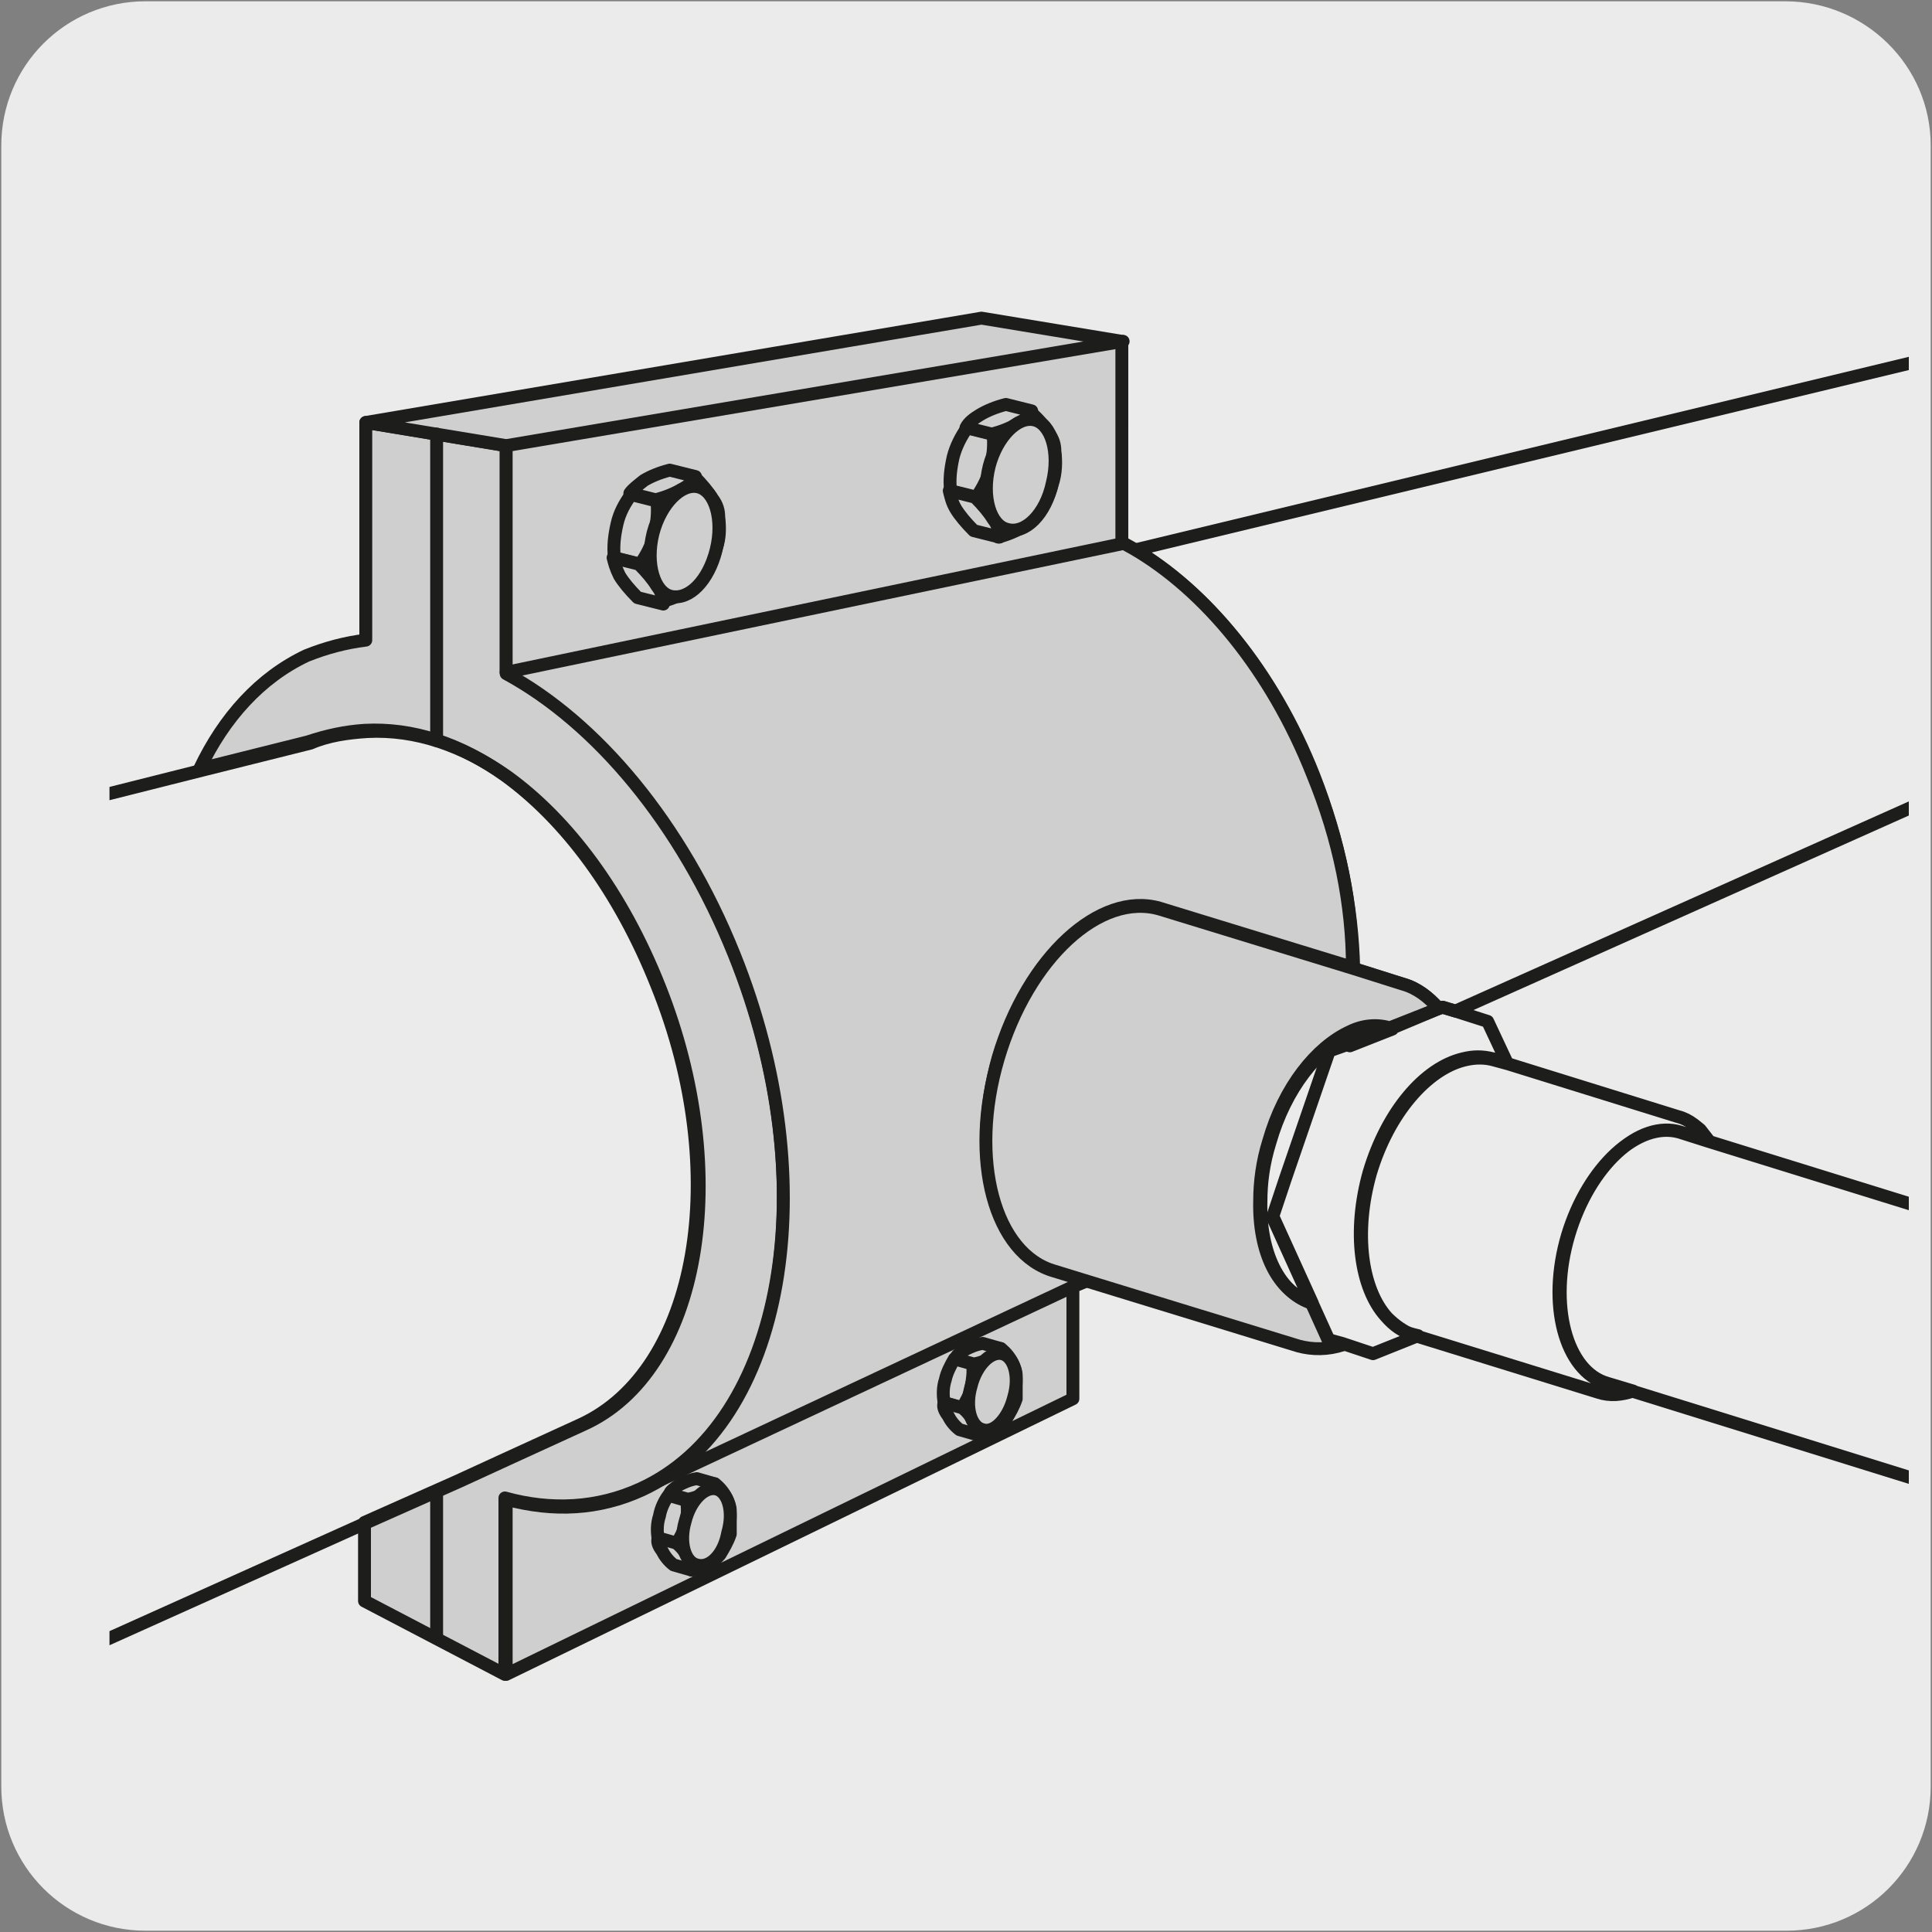
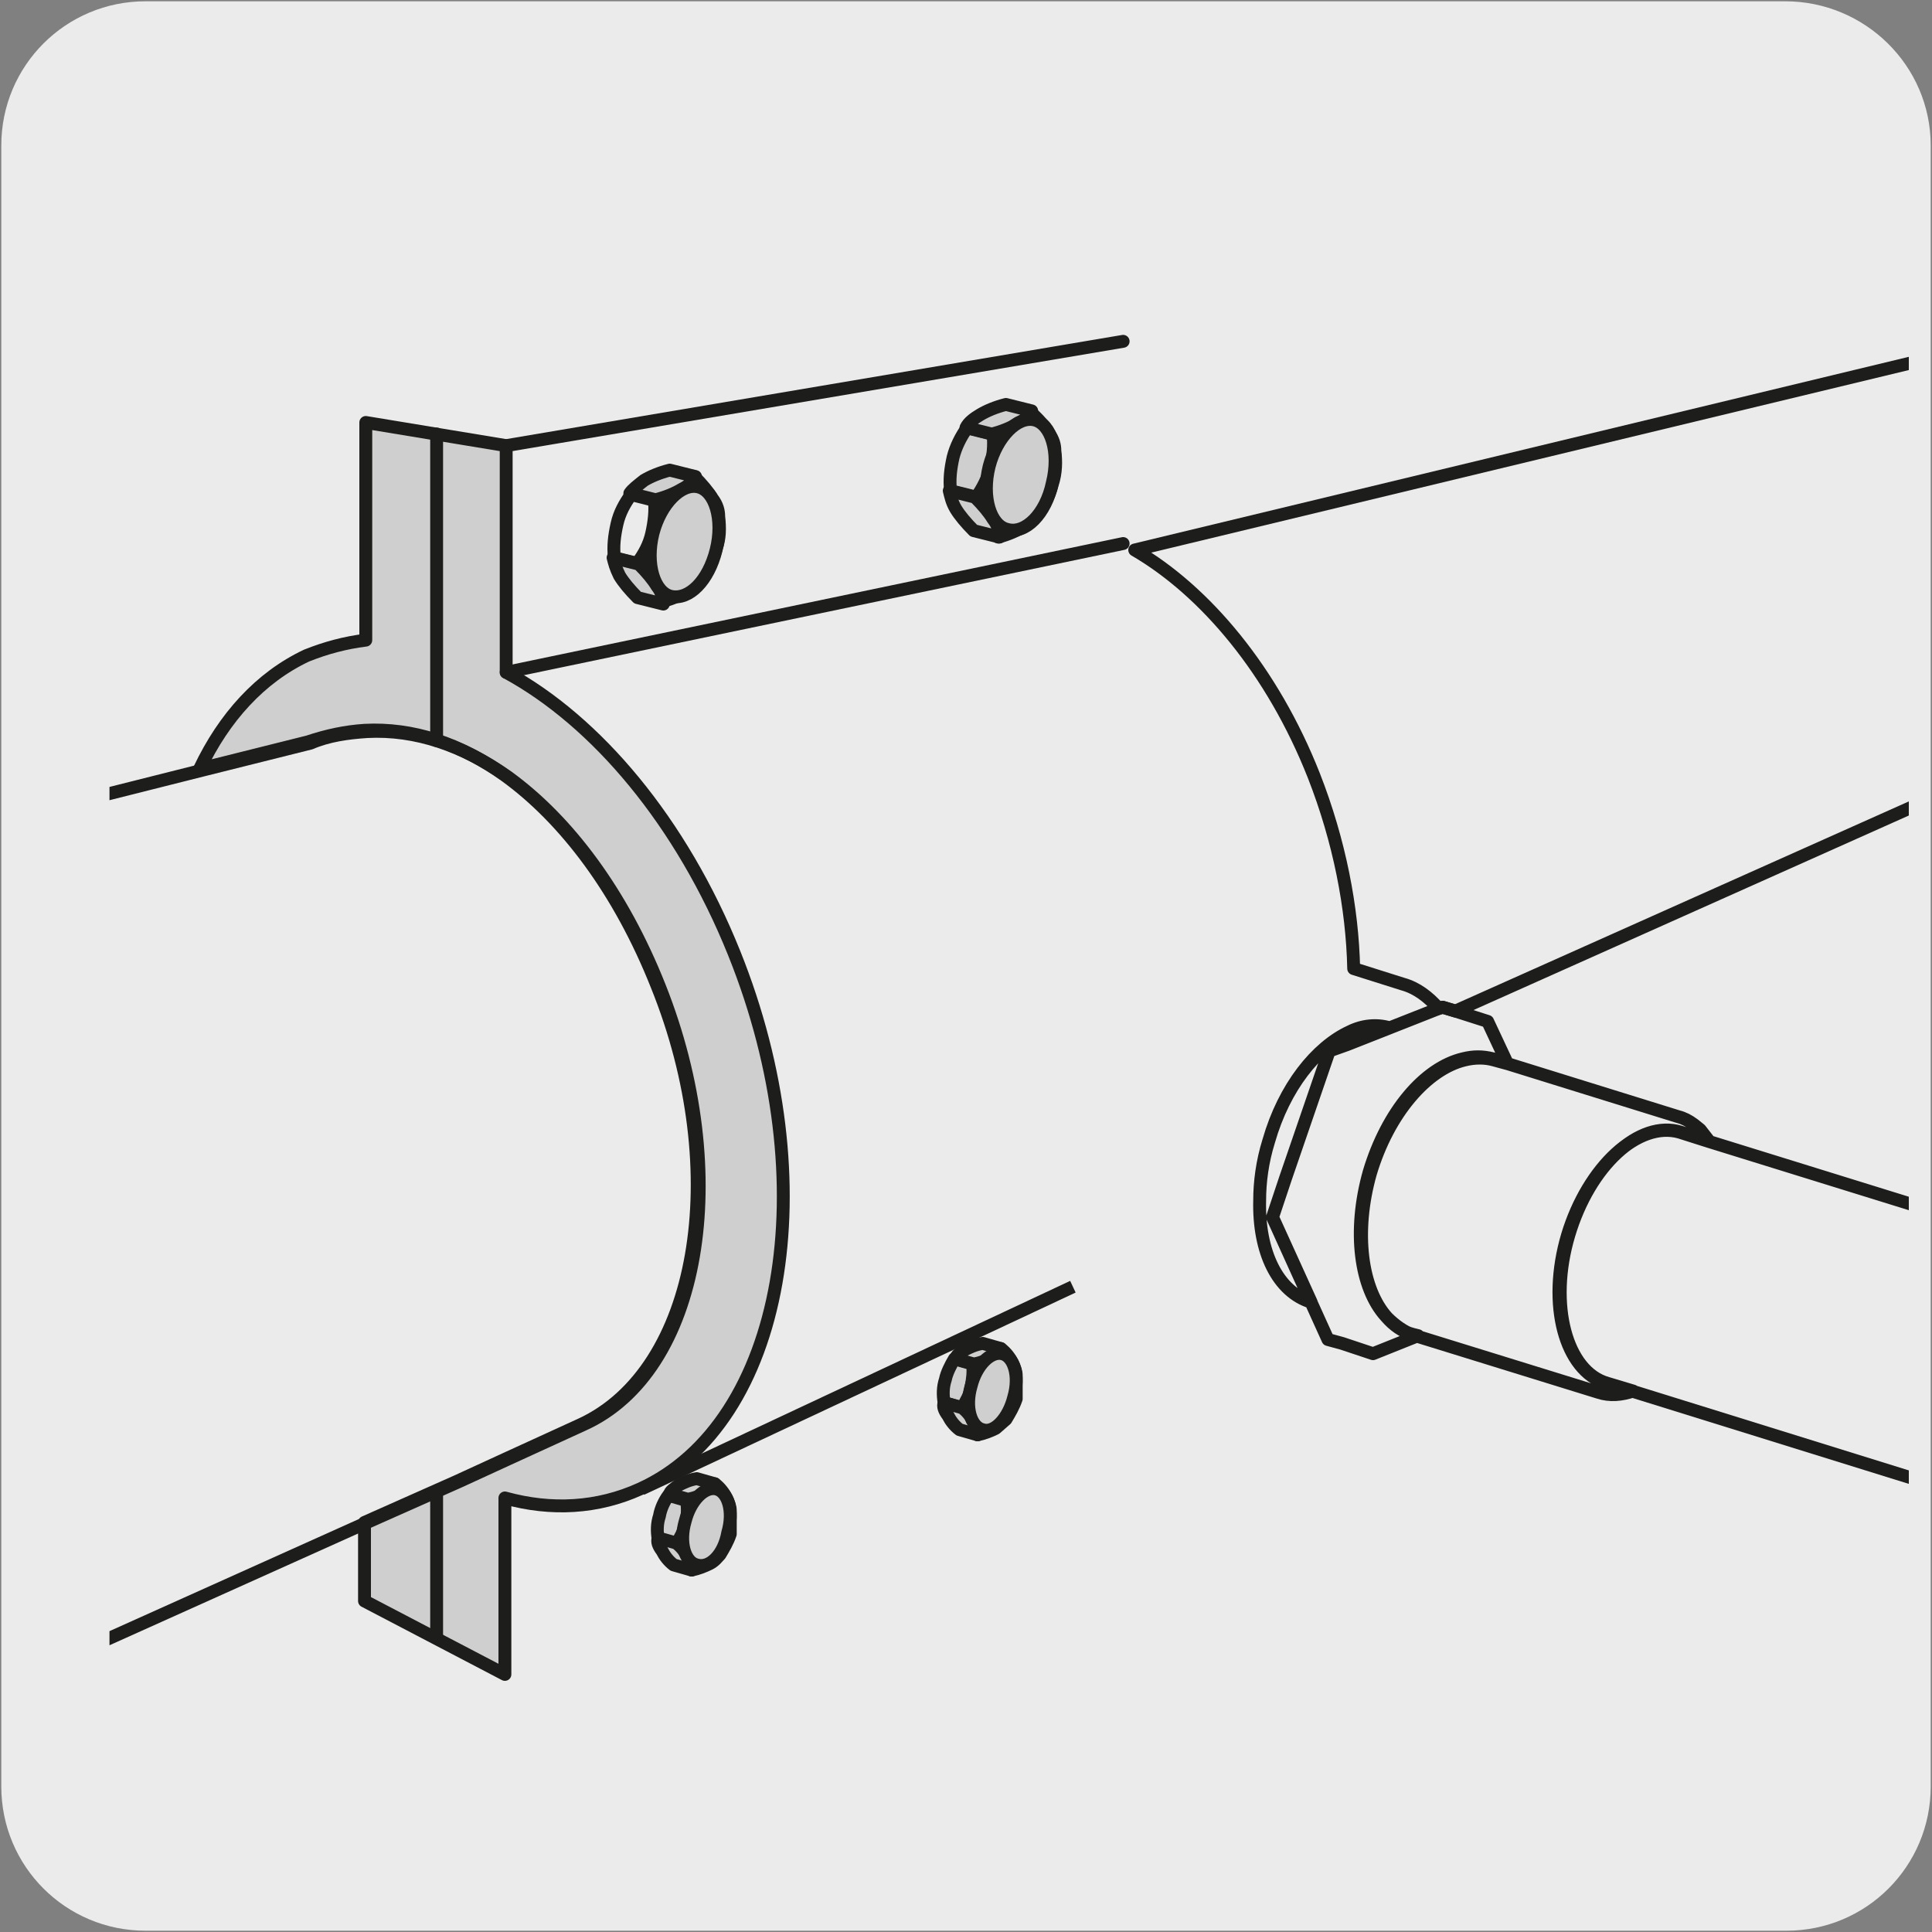
<svg xmlns="http://www.w3.org/2000/svg" xmlns:xlink="http://www.w3.org/1999/xlink" version="1.1" x="0px" y="0px" viewBox="0 0 150 150" style="enable-background:new 0 0 150 150;" xml:space="preserve">
  <rect x="0" y="0" width="150" height="150" fill="#808080" stroke="none" />
  <style type="text/css">
	.st0{fill:#ECEBEB;}
	.st1{clip-path:url(#SVGID_00000181796125483053850350000006297094763149478583_);}
	.st2{clip-path:url(#SVGID_00000072251952623709527870000015972289323522009269_);fill:#CFCFCF;}
	
		.st3{clip-path:url(#SVGID_00000072251952623709527870000015972289323522009269_);fill:none;stroke:#1D1D1B;stroke-linecap:round;stroke-linejoin:round;stroke-miterlimit:10;}
	.st4{clip-path:url(#SVGID_00000072251952623709527870000015972289323522009269_);fill:none;stroke:#1D1D1B;stroke-miterlimit:10;}
	.st5{clip-path:url(#SVGID_00000001656988291222096340000014720430470704063379_);fill:#CFCFCF;}
	
		.st6{clip-path:url(#SVGID_00000001656988291222096340000014720430470704063379_);fill:none;stroke:#1D1D1B;stroke-linecap:round;stroke-linejoin:round;stroke-miterlimit:10;}
	
		.st7{clip-path:url(#SVGID_00000174560354012580026840000008815404148292286140_);fill:none;stroke:#1D1D1B;stroke-linecap:round;stroke-linejoin:round;stroke-miterlimit:10;}
	
		.st8{clip-path:url(#SVGID_00000178919922106392933300000017259632563320396988_);fill:none;stroke:#1D1D1B;stroke-linecap:round;stroke-linejoin:round;stroke-miterlimit:10;}
	.st9{clip-path:url(#SVGID_00000178919922106392933300000017259632563320396988_);fill:none;stroke:#1D1D1B;stroke-miterlimit:10;}
	.st10{clip-path:url(#SVGID_00000178919922106392933300000017259632563320396988_);fill:#CFCFCF;}
	.st11{clip-path:url(#SVGID_00000178919922106392933300000017259632563320396988_);fill:#1D1D1B;}
	.st12{display:none;}
	.st13{display:inline;}
	.st14{fill:#1D1D1B;}
</style>
  <g id="Capa_1">
    <path class="st0" d="M11.3,0.1h127.3c6.2,0,11.3,5,11.3,11.2v0v127.4c0,6.2-5,11.2-11.2,11.2H11.3c-6.2,0-11.2-5-11.2-11.2V11.3   C0.1,5.1,5.1,0.1,11.3,0.1z" />
    <g>
      <defs>
        <rect id="SVGID_1_" x="-16.2" y="12.6" width="172.3" height="118.4" />
      </defs>
      <clipPath id="SVGID_00000103964938896188792060000014243225104435310745_">
        <use xlink:href="#SVGID_1_" style="overflow:visible;" />
      </clipPath>
      <g style="clip-path:url(#SVGID_00000103964938896188792060000014243225104435310745_);">
        <defs>
          <rect id="SVGID_00000107583973335621987350000017124737646642996413_" x="8.5" y="22" width="139.7" height="109" />
        </defs>
        <clipPath id="SVGID_00000078737993246656520140000000905078257696713895_">
          <use xlink:href="#SVGID_00000107583973335621987350000017124737646642996413_" style="overflow:visible;" />
        </clipPath>
        <path style="clip-path:url(#SVGID_00000078737993246656520140000000905078257696713895_);fill:#CFCFCF;" d="M57,74     c-4.1-10.2-10.7-18-17.7-21.8V34.6l-10.9-1.8v16.9c-1.6,0.2-3.1,0.6-4.6,1.2c-3.6,1.7-6.4,4.8-8.3,8.8l8.4-2.1     c1.5-0.5,2.9-0.8,4.4-0.9c3.7-0.2,7.4,1,10.9,3.5c4.7,3.4,8.9,9,11.8,16.3c5.9,14.6,3.2,29.9-5.9,34.1l-5.9,2.7l-3.7,1.7     l-7.2,3.2v6.1l10.9,5.7v-13.7c3.6,1,7.2,0.8,10.5-0.7C60.9,110.5,64.2,91.9,57,74" />
        <path style="clip-path:url(#SVGID_00000078737993246656520140000000905078257696713895_);fill:none;stroke:#1D1D1B;stroke-linecap:round;stroke-linejoin:round;stroke-miterlimit:10;" d="     M57,74c-4.1-10.2-10.7-18-17.7-21.8V34.6l-10.9-1.8v16.9c-1.6,0.2-3.1,0.6-4.6,1.2c-3.6,1.7-6.4,4.8-8.3,8.8l8.4-2.1     c1.5-0.5,2.9-0.8,4.4-0.9c3.7-0.2,7.4,1,10.9,3.5c4.7,3.4,8.9,9,11.8,16.3c5.9,14.6,3.2,29.9-5.9,34.1l-5.9,2.7l-3.7,1.7     l-7.2,3.2v6.1l10.9,5.7v-13.7c3.6,1,7.2,0.8,10.5-0.7C60.9,110.5,64.2,91.9,57,74z" />
        <path style="clip-path:url(#SVGID_00000078737993246656520140000000905078257696713895_);fill:none;stroke:#1D1D1B;stroke-miterlimit:10;" d="     M51.2,76.6c-2.9-7.3-7.1-12.9-11.8-16.3c-3.4-2.4-7.1-3.7-10.9-3.5c-1.5,0.1-3,0.3-4.4,0.9l-8.4,2.1l-98.9,24.9l32.5,69.1     l79.2-35.6l7.2-3.2l3.7-1.7l5.9-2.7C54.4,106.5,57,91.2,51.2,76.6z" />
        <path style="clip-path:url(#SVGID_00000078737993246656520140000000905078257696713895_);fill:none;stroke:#1D1D1B;stroke-linecap:round;stroke-linejoin:round;stroke-miterlimit:10;" d="     M174,22L88.1,42.7c5.5,3.2,10.7,9.4,13.9,17.5c2,5.1,3,10.3,3.1,15l3.8,1.2c1.1,0.3,2,1,2.8,1.9l0.3-0.1l1,0.3l67.8-30.3" />
      </g>
      <g style="clip-path:url(#SVGID_00000103964938896188792060000014243225104435310745_);">
        <defs>
-           <rect id="SVGID_00000152256494040012461090000003023439465800692146_" x="-169.1" y="-553.3" width="2528.4" height="3234" />
-         </defs>
+           </defs>
        <clipPath id="SVGID_00000083059542173689237690000013620130764833257876_">
          <use xlink:href="#SVGID_00000152256494040012461090000003023439465800692146_" style="overflow:visible;" />
        </clipPath>
        <path style="clip-path:url(#SVGID_00000083059542173689237690000013620130764833257876_);fill:#CFCFCF;" d="M77.5,82.1     c2.3-7.8,7.9-12.9,12.5-11.6l15,4.6c0-4.8-1-9.9-3.1-15c-3.2-8.1-8.4-14.3-13.9-17.5l-0.9-0.5V26.5l-10.9-1.8l-47.8,8.1l10.9,1.8     v17.7c7,3.8,13.6,11.6,17.7,21.8c7.2,17.9,3.9,36.5-7.2,41.6c-3.3,1.5-6.8,1.7-10.5,0.7V130l44-21.4v-8.7l1.2-0.5l-2.6-0.8     C77.2,97.3,75.3,89.9,77.5,82.1" />
        <path style="clip-path:url(#SVGID_00000083059542173689237690000013620130764833257876_);fill:none;stroke:#1D1D1B;stroke-linecap:round;stroke-linejoin:round;stroke-miterlimit:10;" d="     M77.5,82.1c2.3-7.8,7.9-12.9,12.5-11.6l15,4.6c0-4.8-1-9.9-3.1-15c-3.2-8.1-8.4-14.3-13.9-17.5l-0.9-0.5V26.5l-10.9-1.8     l-47.8,8.1l10.9,1.8v17.7c7,3.8,13.6,11.6,17.7,21.8c7.2,17.9,3.9,36.5-7.2,41.6c-3.3,1.5-6.8,1.7-10.5,0.7V130l44-21.4v-8.7     l1.2-0.5l-2.6-0.8C77.2,97.3,75.3,89.9,77.5,82.1z" />
        <path style="clip-path:url(#SVGID_00000083059542173689237690000013620130764833257876_);fill:#CFCFCF;" d="M111.7,78.3     c-0.8-0.9-1.7-1.6-2.8-1.9l-3.8-1.2l-15-4.6c-4.7-1.4-10.3,3.8-12.6,11.6c-2.3,7.8-0.3,15.2,4.4,16.5l2.6,0.8l16.3,5     c1.1,0.3,2.3,0.3,3.5-0.1l-1.1-0.3l-4.3-9.5l3,6.6c-2.6-0.8-4.1-4-4-7.9c0-1.5,0.2-3,0.7-4.6c1.2-4.2,3.7-7.3,6.3-8.5     c1.1-0.5,2.1-0.6,3.2-0.3l-3.3,1.3L111.7,78.3z" />
        <path style="clip-path:url(#SVGID_00000083059542173689237690000013620130764833257876_);fill:none;stroke:#1D1D1B;stroke-linecap:round;stroke-linejoin:round;stroke-miterlimit:10;" d="     M111.7,78.3c-0.8-0.9-1.7-1.6-2.8-1.9l-3.8-1.2l-15-4.6c-4.7-1.4-10.3,3.8-12.6,11.6c-2.3,7.8-0.3,15.2,4.4,16.5l2.6,0.8l16.3,5     c1.1,0.3,2.3,0.3,3.5-0.1l-1.1-0.3l-4.3-9.5l3,6.6c-2.6-0.8-4.1-4-4-7.9c0-1.5,0.2-3,0.7-4.6c1.2-4.2,3.7-7.3,6.3-8.5     c1.1-0.5,2.1-0.6,3.2-0.3l-3.3,1.3L111.7,78.3z" />
      </g>
      <g style="clip-path:url(#SVGID_00000103964938896188792060000014243225104435310745_);">
        <defs>
          <rect id="SVGID_00000111881212458524942720000011307213671155356829_" x="8.5" y="22" width="139.7" height="109" />
        </defs>
        <clipPath id="SVGID_00000100342696337438498820000015273970152857014690_">
          <use xlink:href="#SVGID_00000111881212458524942720000011307213671155356829_" style="overflow:visible;" />
        </clipPath>
        <path style="clip-path:url(#SVGID_00000100342696337438498820000015273970152857014690_);fill:none;stroke:#1D1D1B;stroke-linecap:round;stroke-linejoin:round;stroke-miterlimit:10;" d="     M33.9,33.7v23.8 M33.9,115.8v11.4 M104.8,80.1c-2.6,1.2-5.1,4.3-6.3,8.5c-0.5,1.6-0.7,3.2-0.7,4.6c-0.1,4,1.4,7.1,4,7.9l-3-6.6     l1-3l3.4-9.9l1.4-0.5l3.3-1.3C106.9,79.5,105.8,79.6,104.8,80.1z M115.5,79.3l-2.5-0.8l-1-0.3l-0.3,0.1l-7.1,2.8l-1.4,0.5     l-3.4,9.9l-1,3l4.3,9.5l1.1,0.3l2.4,0.8l3.5-1.4l-0.4-0.1c-0.8-0.2-1.5-0.7-2.1-1.4c-2-2.2-2.6-6.6-1.3-11.2     c1.4-4.7,4.3-8.1,7.3-8.8c0.8-0.2,1.5-0.2,2.3,0l1.1,0.3L115.5,79.3z M132,87.7l-0.5-0.4c-0.4-0.3-0.8-0.5-1.2-0.6l-13.2-4.1     l-1.1-0.3c-0.7-0.2-1.5-0.2-2.3,0c-2.9,0.7-5.9,4.1-7.3,8.8c-1.3,4.6-0.7,9,1.3,11.2c0.6,0.6,1.3,1.1,2.1,1.4l0.4,0.1l13.9,4.3     c0.9,0.3,1.8,0.2,2.7-0.1l-2-0.6c-3.2-0.9-4.6-6.1-3-11.5c1.6-5.4,5.5-9,8.7-8l2.2,0.7L132,87.7z M175.5,101.9l-42.9-13.3     l-2.2-0.7c-3.2-0.9-7.1,2.7-8.7,8c-1.6,5.4-0.2,10.5,3,11.5l2,0.6l43.1,13.4 M104.6,81l-1.4,0.5L104.6,81z" />
      </g>
      <g style="clip-path:url(#SVGID_00000103964938896188792060000014243225104435310745_);">
        <defs>
          <rect id="SVGID_00000127746074007283219570000016396837962823717773_" x="-169.1" y="-553.3" width="2528.4" height="3234" />
        </defs>
        <clipPath id="SVGID_00000120552091995645682640000014736013633513890234_">
          <use xlink:href="#SVGID_00000127746074007283219570000016396837962823717773_" style="overflow:visible;" />
        </clipPath>
        <line style="clip-path:url(#SVGID_00000120552091995645682640000014736013633513890234_);fill:none;stroke:#1D1D1B;stroke-linecap:round;stroke-linejoin:round;stroke-miterlimit:10;" x1="39.3" y1="34.6" x2="87.2" y2="26.5" />
        <line style="clip-path:url(#SVGID_00000120552091995645682640000014736013633513890234_);fill:none;stroke:#1D1D1B;stroke-linecap:round;stroke-linejoin:round;stroke-miterlimit:10;" x1="39.3" y1="52.2" x2="87.2" y2="42.2" />
        <line style="clip-path:url(#SVGID_00000120552091995645682640000014736013633513890234_);fill:none;stroke:#1D1D1B;stroke-miterlimit:10;" x1="83.3" y1="99.9" x2="49.8" y2="115.6" />
        <path style="clip-path:url(#SVGID_00000120552091995645682640000014736013633513890234_);fill:#CFCFCF;" d="M55.8,40.1     c0-0.4-0.1-0.9-0.5-1.4c-0.3-0.5-0.8-1.1-1.4-1.7c-0.2,0.4-0.5,0.7-1.1,1c-0.5,0.3-1.2,0.6-2,0.8c0.1,0.8,0,1.7-0.2,2.6     c-0.2,0.9-0.6,1.6-1.1,2.3c0.6,0.5,1,1.1,1.4,1.6c0.3,0.5,0.5,1,0.5,1.4c0.8-0.2,1.4-0.5,2-0.8c0.5-0.3,0.9-0.7,1.1-1     c0.5-0.7,0.9-1.5,1.1-2.3C55.9,41.8,55.9,41,55.8,40.1" />
        <path style="clip-path:url(#SVGID_00000120552091995645682640000014736013633513890234_);fill:none;stroke:#1D1D1B;stroke-linecap:round;stroke-linejoin:round;stroke-miterlimit:10;" d="     M55.8,40.1c0-0.4-0.1-0.9-0.5-1.4c-0.3-0.5-0.8-1.1-1.4-1.7c-0.2,0.4-0.5,0.7-1.1,1c-0.5,0.3-1.2,0.6-2,0.8     c0.1,0.8,0,1.7-0.2,2.6c-0.2,0.9-0.6,1.6-1.1,2.3c0.6,0.5,1,1.1,1.4,1.6c0.3,0.5,0.5,1,0.5,1.4c0.8-0.2,1.4-0.5,2-0.8     c0.5-0.3,0.9-0.7,1.1-1c0.5-0.7,0.9-1.5,1.1-2.3C55.9,41.8,55.9,41,55.8,40.1z" />
-         <path style="clip-path:url(#SVGID_00000120552091995645682640000014736013633513890234_);fill:#CFCFCF;" d="M47.9,40.7     c-0.2,0.9-0.3,1.7-0.2,2.6l2,0.5c0.5-0.7,0.9-1.5,1.1-2.3c0.2-0.9,0.3-1.7,0.2-2.6l-2-0.5C48.5,39.1,48.1,39.8,47.9,40.7" />
        <path style="clip-path:url(#SVGID_00000120552091995645682640000014736013633513890234_);fill:none;stroke:#1D1D1B;stroke-linecap:round;stroke-linejoin:round;stroke-miterlimit:10;" d="     M47.9,40.7c-0.2,0.9-0.3,1.7-0.2,2.6l2,0.5c0.5-0.7,0.9-1.5,1.1-2.3c0.2-0.9,0.3-1.7,0.2-2.6l-2-0.5     C48.5,39.1,48.1,39.8,47.9,40.7z" />
        <path style="clip-path:url(#SVGID_00000120552091995645682640000014736013633513890234_);fill:#CFCFCF;" d="M48.1,44.7     c0.3,0.5,0.8,1.1,1.4,1.7l2,0.5c0-0.4-0.1-0.9-0.5-1.4c-0.3-0.5-0.8-1.1-1.4-1.7l-2-0.5C47.7,43.7,47.8,44.1,48.1,44.7" />
        <path style="clip-path:url(#SVGID_00000120552091995645682640000014736013633513890234_);fill:none;stroke:#1D1D1B;stroke-linecap:round;stroke-linejoin:round;stroke-miterlimit:10;" d="     M48.1,44.7c0.3,0.5,0.8,1.1,1.4,1.7l2,0.5c0-0.4-0.1-0.9-0.5-1.4c-0.3-0.5-0.8-1.1-1.4-1.7l-2-0.5C47.7,43.7,47.8,44.1,48.1,44.7     z" />
        <path style="clip-path:url(#SVGID_00000120552091995645682640000014736013633513890234_);fill:#CFCFCF;" d="M50,37.3     c0.5-0.3,1.2-0.6,2-0.8l2,0.5c-0.2,0.4-0.5,0.7-1.1,1c-0.5,0.3-1.2,0.6-2,0.8l-2-0.5C49.1,38,49.5,37.7,50,37.3" />
        <path style="clip-path:url(#SVGID_00000120552091995645682640000014736013633513890234_);fill:none;stroke:#1D1D1B;stroke-linecap:round;stroke-linejoin:round;stroke-miterlimit:10;" d="     M50,37.3c0.5-0.3,1.2-0.6,2-0.8l2,0.5c-0.2,0.4-0.5,0.7-1.1,1c-0.5,0.3-1.2,0.6-2,0.8l-2-0.5C49.1,38,49.5,37.7,50,37.3z" />
        <path style="clip-path:url(#SVGID_00000120552091995645682640000014736013633513890234_);fill:#CFCFCF;" d="M52.1,46.3     c-1.3-0.3-2-2.5-1.4-4.9c0.6-2.3,2.2-3.9,3.5-3.6c1.3,0.3,2,2.5,1.4,4.9S53.5,46.6,52.1,46.3" />
        <path style="clip-path:url(#SVGID_00000120552091995645682640000014736013633513890234_);fill:none;stroke:#1D1D1B;stroke-linecap:round;stroke-linejoin:round;stroke-miterlimit:10;" d="     M52.1,46.3c-1.3-0.3-2-2.5-1.4-4.9c0.6-2.3,2.2-3.9,3.5-3.6c1.3,0.3,2,2.5,1.4,4.9S53.5,46.6,52.1,46.3z" />
        <path style="clip-path:url(#SVGID_00000120552091995645682640000014736013633513890234_);fill:#CFCFCF;" d="M56.7,117.3     c0-0.3-0.1-0.6-0.3-1c-0.2-0.4-0.5-0.8-0.9-1.1l-0.8,0.7c-0.4,0.2-0.8,0.4-1.4,0.5c0.1,0.6,0,1.2-0.1,1.8     c-0.1,0.6-0.4,1.1-0.7,1.6c0.4,0.4,0.7,0.8,0.9,1.1c0.2,0.4,0.3,0.7,0.3,1c0.5-0.1,1-0.3,1.4-0.5c0.4-0.2,0.6-0.5,0.8-0.7     c0.3-0.5,0.6-1,0.8-1.6C56.7,118.4,56.7,117.8,56.7,117.3" />
        <path style="clip-path:url(#SVGID_00000120552091995645682640000014736013633513890234_);fill:none;stroke:#1D1D1B;stroke-linecap:round;stroke-linejoin:round;stroke-miterlimit:10;" d="     M56.7,117.3c0-0.3-0.1-0.6-0.3-1c-0.2-0.4-0.5-0.8-0.9-1.1l-0.8,0.7c-0.4,0.2-0.8,0.4-1.4,0.5c0.1,0.6,0,1.2-0.1,1.8     c-0.1,0.6-0.4,1.1-0.7,1.6c0.4,0.4,0.7,0.8,0.9,1.1c0.2,0.4,0.3,0.7,0.3,1c0.5-0.1,1-0.3,1.4-0.5c0.4-0.2,0.6-0.5,0.8-0.7     c0.3-0.5,0.6-1,0.8-1.6C56.7,118.4,56.7,117.8,56.7,117.3z" />
        <path style="clip-path:url(#SVGID_00000120552091995645682640000014736013633513890234_);fill:#CFCFCF;" d="M51.2,117.7     c-0.2,0.6-0.2,1.2-0.1,1.8l1.4,0.4c0.3-0.5,0.6-1,0.7-1.6c0.2-0.6,0.2-1.2,0.1-1.8l-1.4-0.4C51.6,116.5,51.3,117.1,51.2,117.7" />
        <path style="clip-path:url(#SVGID_00000120552091995645682640000014736013633513890234_);fill:none;stroke:#1D1D1B;stroke-linecap:round;stroke-linejoin:round;stroke-miterlimit:10;" d="     M51.2,117.7c-0.2,0.6-0.2,1.2-0.1,1.8l1.4,0.4c0.3-0.5,0.6-1,0.7-1.6c0.2-0.6,0.2-1.2,0.1-1.8l-1.4-0.4     C51.6,116.5,51.3,117.1,51.2,117.7z" />
        <path style="clip-path:url(#SVGID_00000120552091995645682640000014736013633513890234_);fill:#CFCFCF;" d="M51.4,120.4     c0.2,0.4,0.5,0.8,0.9,1.1l1.4,0.4c0-0.3-0.1-0.6-0.3-1c-0.2-0.4-0.5-0.8-0.9-1.1l-1.4-0.4C51,119.7,51.1,120,51.4,120.4" />
        <path style="clip-path:url(#SVGID_00000120552091995645682640000014736013633513890234_);fill:none;stroke:#1D1D1B;stroke-linecap:round;stroke-linejoin:round;stroke-miterlimit:10;" d="     M51.4,120.4c0.2,0.4,0.5,0.8,0.9,1.1l1.4,0.4c0-0.3-0.1-0.6-0.3-1c-0.2-0.4-0.5-0.8-0.9-1.1l-1.4-0.4     C51,119.7,51.1,120,51.4,120.4z" />
        <path style="clip-path:url(#SVGID_00000120552091995645682640000014736013633513890234_);fill:#CFCFCF;" d="M52.7,115.3     c0.4-0.2,0.8-0.4,1.4-0.5l1.4,0.4l-0.7,0.7c-0.4,0.2-0.8,0.4-1.4,0.5l-1.4-0.4C52,115.8,52.3,115.6,52.7,115.3" />
        <path style="clip-path:url(#SVGID_00000120552091995645682640000014736013633513890234_);fill:none;stroke:#1D1D1B;stroke-linecap:round;stroke-linejoin:round;stroke-miterlimit:10;" d="     M52.7,115.3c0.4-0.2,0.8-0.4,1.4-0.5l1.4,0.4l-0.7,0.7c-0.4,0.2-0.8,0.4-1.4,0.5l-1.4-0.4C52,115.8,52.3,115.6,52.7,115.3z" />
        <path style="clip-path:url(#SVGID_00000120552091995645682640000014736013633513890234_);fill:#CFCFCF;" d="M54.1,121.5     c-0.9-0.2-1.4-1.7-0.9-3.4c0.4-1.6,1.5-2.7,2.4-2.5c0.9,0.2,1.4,1.7,0.9,3.4C56.2,120.7,55.1,121.8,54.1,121.5" />
        <path style="clip-path:url(#SVGID_00000120552091995645682640000014736013633513890234_);fill:none;stroke:#1D1D1B;stroke-linecap:round;stroke-linejoin:round;stroke-miterlimit:10;" d="     M54.1,121.5c-0.9-0.2-1.4-1.7-0.9-3.4c0.4-1.6,1.5-2.7,2.4-2.5c0.9,0.2,1.4,1.7,0.9,3.4C56.2,120.7,55.1,121.8,54.1,121.5z" />
        <path style="clip-path:url(#SVGID_00000120552091995645682640000014736013633513890234_);fill:#CFCFCF;" d="M78.9,106.8     c0-0.3-0.1-0.6-0.3-1c-0.2-0.4-0.5-0.8-0.9-1.1l-0.8,0.7c-0.4,0.2-0.8,0.4-1.4,0.5c0.1,0.6,0,1.2-0.1,1.8     c-0.2,0.6-0.4,1.1-0.7,1.6c0.4,0.4,0.7,0.8,0.9,1.1l0.3,1c0.5-0.1,1-0.3,1.4-0.5l0.8-0.7c0.3-0.5,0.6-1,0.8-1.6     C78.9,107.9,78.9,107.3,78.9,106.8" />
        <path style="clip-path:url(#SVGID_00000120552091995645682640000014736013633513890234_);fill:none;stroke:#1D1D1B;stroke-linecap:round;stroke-linejoin:round;stroke-miterlimit:10;" d="     M78.9,106.8c0-0.3-0.1-0.6-0.3-1c-0.2-0.4-0.5-0.8-0.9-1.1l-0.8,0.7c-0.4,0.2-0.8,0.4-1.4,0.5c0.1,0.6,0,1.2-0.1,1.8     c-0.2,0.6-0.4,1.1-0.7,1.6c0.4,0.4,0.7,0.8,0.9,1.1l0.3,1c0.5-0.1,1-0.3,1.4-0.5l0.8-0.7c0.3-0.5,0.6-1,0.8-1.6     C78.9,107.9,78.9,107.3,78.9,106.8z" />
        <path style="clip-path:url(#SVGID_00000120552091995645682640000014736013633513890234_);fill:#CFCFCF;" d="M73.4,107.1     c-0.2,0.6-0.2,1.2-0.1,1.8l1.4,0.4c0.3-0.5,0.6-1,0.7-1.6s0.2-1.2,0.1-1.8l-1.4-0.4C73.8,106,73.5,106.6,73.4,107.1" />
        <path style="clip-path:url(#SVGID_00000120552091995645682640000014736013633513890234_);fill:none;stroke:#1D1D1B;stroke-linecap:round;stroke-linejoin:round;stroke-miterlimit:10;" d="     M73.4,107.1c-0.2,0.6-0.2,1.2-0.1,1.8l1.4,0.4c0.3-0.5,0.6-1,0.7-1.6s0.2-1.2,0.1-1.8l-1.4-0.4C73.8,106,73.5,106.6,73.4,107.1z" />
        <path style="clip-path:url(#SVGID_00000120552091995645682640000014736013633513890234_);fill:#CFCFCF;" d="M73.6,109.9     c0.2,0.4,0.5,0.8,0.9,1.1l1.4,0.4c0-0.3-0.1-0.6-0.3-1c-0.2-0.4-0.5-0.8-0.9-1.1l-1.4-0.4C73.2,109.2,73.3,109.5,73.6,109.9" />
        <path style="clip-path:url(#SVGID_00000120552091995645682640000014736013633513890234_);fill:none;stroke:#1D1D1B;stroke-linecap:round;stroke-linejoin:round;stroke-miterlimit:10;" d="     M73.6,109.9c0.2,0.4,0.5,0.8,0.9,1.1l1.4,0.4c0-0.3-0.1-0.6-0.3-1c-0.2-0.4-0.5-0.8-0.9-1.1l-1.4-0.4     C73.2,109.2,73.3,109.5,73.6,109.9z" />
        <path style="clip-path:url(#SVGID_00000120552091995645682640000014736013633513890234_);fill:#CFCFCF;" d="M74.9,104.8     c0.4-0.2,0.8-0.4,1.4-0.5l1.4,0.4l-0.7,0.7c-0.4,0.2-0.8,0.4-1.4,0.5l-1.4-0.4C74.2,105.3,74.5,105,74.9,104.8" />
        <path style="clip-path:url(#SVGID_00000120552091995645682640000014736013633513890234_);fill:none;stroke:#1D1D1B;stroke-linecap:round;stroke-linejoin:round;stroke-miterlimit:10;" d="     M74.9,104.8c0.4-0.2,0.8-0.4,1.4-0.5l1.4,0.4l-0.7,0.7c-0.4,0.2-0.8,0.4-1.4,0.5l-1.4-0.4C74.2,105.3,74.5,105,74.9,104.8z" />
        <path style="clip-path:url(#SVGID_00000120552091995645682640000014736013633513890234_);fill:#CFCFCF;" d="M76.3,111     c-0.9-0.2-1.4-1.7-0.9-3.4c0.4-1.6,1.5-2.7,2.4-2.5c0.9,0.2,1.4,1.7,0.9,3.4C78.3,110.1,77.2,111.3,76.3,111" />
        <path style="clip-path:url(#SVGID_00000120552091995645682640000014736013633513890234_);fill:none;stroke:#1D1D1B;stroke-linecap:round;stroke-linejoin:round;stroke-miterlimit:10;" d="     M76.3,111c-0.9-0.2-1.4-1.7-0.9-3.4c0.4-1.6,1.5-2.7,2.4-2.5c0.9,0.2,1.4,1.7,0.9,3.4C78.3,110.1,77.2,111.3,76.3,111z" />
        <path style="clip-path:url(#SVGID_00000120552091995645682640000014736013633513890234_);fill:#CFCFCF;" d="M81.9,35     c0-0.4-0.1-0.9-0.5-1.4c-0.3-0.5-0.8-1.1-1.4-1.6c-0.2,0.4-0.5,0.7-1.1,1c-0.5,0.3-1.2,0.6-2,0.8c0.1,0.8,0,1.7-0.2,2.6     c-0.2,0.9-0.6,1.6-1.1,2.3c0.6,0.5,1,1.1,1.4,1.6c0.3,0.5,0.5,1,0.5,1.4c0.8-0.2,1.4-0.5,2-0.8c0.5-0.3,0.9-0.7,1.1-1     c0.5-0.7,0.9-1.5,1.1-2.3C82,36.7,82,35.8,81.9,35" />
        <path style="clip-path:url(#SVGID_00000120552091995645682640000014736013633513890234_);fill:none;stroke:#1D1D1B;stroke-linecap:round;stroke-linejoin:round;stroke-miterlimit:10;" d="     M81.9,35c0-0.4-0.1-0.9-0.5-1.4c-0.3-0.5-0.8-1.1-1.4-1.6c-0.2,0.4-0.5,0.7-1.1,1c-0.5,0.3-1.2,0.6-2,0.8c0.1,0.8,0,1.7-0.2,2.6     c-0.2,0.9-0.6,1.6-1.1,2.3c0.6,0.5,1,1.1,1.4,1.6c0.3,0.5,0.5,1,0.5,1.4c0.8-0.2,1.4-0.5,2-0.8c0.5-0.3,0.9-0.7,1.1-1     c0.5-0.7,0.9-1.5,1.1-2.3C82,36.7,82,35.8,81.9,35z" />
        <path style="clip-path:url(#SVGID_00000120552091995645682640000014736013633513890234_);fill:#CFCFCF;" d="M74,35.5     c-0.2,0.9-0.3,1.7-0.2,2.6l2,0.5c0.5-0.7,0.9-1.5,1.1-2.3c0.2-0.9,0.3-1.7,0.2-2.6l-2-0.5C74.6,33.9,74.2,34.7,74,35.5" />
        <path style="clip-path:url(#SVGID_00000120552091995645682640000014736013633513890234_);fill:none;stroke:#1D1D1B;stroke-linecap:round;stroke-linejoin:round;stroke-miterlimit:10;" d="     M74,35.5c-0.2,0.9-0.3,1.7-0.2,2.6l2,0.5c0.5-0.7,0.9-1.5,1.1-2.3c0.2-0.9,0.3-1.7,0.2-2.6l-2-0.5C74.6,33.9,74.2,34.7,74,35.5z" />
        <path style="clip-path:url(#SVGID_00000120552091995645682640000014736013633513890234_);fill:#CFCFCF;" d="M74.2,39.5     c0.3,0.5,0.8,1.1,1.4,1.7l2,0.5c0-0.4-0.1-0.9-0.5-1.4c-0.3-0.5-0.8-1.1-1.4-1.7l-2-0.5C73.8,38.5,73.9,39,74.2,39.5" />
        <path style="clip-path:url(#SVGID_00000120552091995645682640000014736013633513890234_);fill:none;stroke:#1D1D1B;stroke-linecap:round;stroke-linejoin:round;stroke-miterlimit:10;" d="     M74.2,39.5c0.3,0.5,0.8,1.1,1.4,1.7l2,0.5c0-0.4-0.1-0.9-0.5-1.4c-0.3-0.5-0.8-1.1-1.4-1.7l-2-0.5C73.8,38.5,73.9,39,74.2,39.5z" />
        <path style="clip-path:url(#SVGID_00000120552091995645682640000014736013633513890234_);fill:#CFCFCF;" d="M76.1,32.2     c0.5-0.3,1.2-0.6,2-0.8l2,0.5c-0.2,0.4-0.5,0.7-1.1,1c-0.5,0.3-1.2,0.6-2,0.8l-2-0.5C75.2,32.8,75.6,32.5,76.1,32.2" />
        <path style="clip-path:url(#SVGID_00000120552091995645682640000014736013633513890234_);fill:none;stroke:#1D1D1B;stroke-linecap:round;stroke-linejoin:round;stroke-miterlimit:10;" d="     M76.1,32.2c0.5-0.3,1.2-0.6,2-0.8l2,0.5c-0.2,0.4-0.5,0.7-1.1,1c-0.5,0.3-1.2,0.6-2,0.8l-2-0.5C75.2,32.8,75.6,32.5,76.1,32.2z" />
        <path style="clip-path:url(#SVGID_00000120552091995645682640000014736013633513890234_);fill:#CFCFCF;" d="M78.2,41.1     c-1.3-0.3-2-2.5-1.4-4.9c0.6-2.3,2.2-3.9,3.5-3.6c1.3,0.3,2,2.5,1.4,4.9C81.2,39.9,79.6,41.5,78.2,41.1" />
        <path style="clip-path:url(#SVGID_00000120552091995645682640000014736013633513890234_);fill:none;stroke:#1D1D1B;stroke-linecap:round;stroke-linejoin:round;stroke-miterlimit:10;" d="     M78.2,41.1c-1.3-0.3-2-2.5-1.4-4.9c0.6-2.3,2.2-3.9,3.5-3.6c1.3,0.3,2,2.5,1.4,4.9C81.2,39.9,79.6,41.5,78.2,41.1z" />
        <path style="clip-path:url(#SVGID_00000120552091995645682640000014736013633513890234_);fill:#1D1D1B;" d="M741.6,1153v-4.2     c0-2.1,0-3.9,0.1-5.6c-0.4,1.5-1.2,3.9-1.8,5.6l-1.8,4.8l-1.8-4.8c-0.6-1.7-1.4-4.1-1.8-5.6c0.1,1.6,0.1,3.5,0.1,5.6v4.2h-4.2     v-19.2h4.2l1.7,4.7c0.8,2.3,1.6,4.5,1.8,5.9c0.3-1.3,1-3.6,1.8-5.9l1.7-4.7h4.1v19.2H741.6z" />
        <path style="clip-path:url(#SVGID_00000120552091995645682640000014736013633513890234_);fill:#1D1D1B;" d="M755,1132.8h-3l2-4.4     h4.9L755,1132.8z M748.5,1153v-19.2h11.2v3.9H753v3.3h4.4v3.9H753v4.2h6.9v3.9H748.5z" />
        <path style="clip-path:url(#SVGID_00000120552091995645682640000014736013633513890234_);fill:#1D1D1B;" d="M770.4,1153l-0.8-2.1     c-0.5-1.5-1-2.9-1.3-4.1c-0.3,1.2-0.8,2.6-1.3,4.1l-0.8,2.1h-4.8l4.5-9.8l-4.3-9.4h5l0.6,1.6c0.6,1.5,1,2.8,1.3,4     c0.3-1.2,0.7-2.5,1.3-4l0.6-1.6h4.8l-4.3,9.3l4.5,9.9H770.4z" />
        <rect x="777.4" y="1133.9" style="clip-path:url(#SVGID_00000120552091995645682640000014736013633513890234_);fill:#1D1D1B;" width="4.6" height="19.2" />
        <path style="clip-path:url(#SVGID_00000120552091995645682640000014736013633513890234_);fill:#1D1D1B;" d="M791.2,1153.3     c-4.5,0-6.8-3.4-6.8-9.9c0-6.7,2.5-9.9,6.8-9.9c4,0,5.4,2.3,6.2,6l-4.4,1.2c-0.3-2.1-0.6-3.2-1.8-3.2c-1.5,0-2.1,1.6-2.1,5.9     c0,4.4,0.6,6,2.1,6c1.1,0,1.4-0.8,1.9-3.1l4.2,1.4C796.6,1151.2,795,1153.3,791.2,1153.3" />
        <path style="clip-path:url(#SVGID_00000120552091995645682640000014736013633513890234_);fill:#1D1D1B;" d="M805.5,1137.5     c-1.5,0-2.1,1.3-2.1,5.9s0.7,6,2.2,6c1.4,0,2.1-1.3,2.1-5.9C807.6,1138.9,806.9,1137.5,805.5,1137.5 M805.4,1153.3     c-4.3,0-6.8-3.1-6.8-9.9c0-6.8,2.6-9.9,6.9-9.9c4.3,0,6.8,3.1,6.8,9.9C812.3,1150.2,809.8,1153.3,805.4,1153.3" />
        <polygon style="clip-path:url(#SVGID_00000120552091995645682640000014736013633513890234_);fill:#1D1D1B;" points="     738.9,1072.6 738.9,1064.5 735,1064.5 735,1072.6 730.4,1072.6 730.4,1053.4 735,1053.4 735,1060.5 738.9,1060.5 738.9,1053.4      743.5,1053.4 743.5,1072.6    " />
        <polygon style="clip-path:url(#SVGID_00000120552091995645682640000014736013633513890234_);fill:#1D1D1B;" points="     746.3,1072.6 746.3,1053.4 757.5,1053.4 757.5,1057.3 750.8,1057.3 750.8,1060.6 755.2,1060.6 755.2,1064.5 750.8,1064.5      750.8,1068.6 757.7,1068.6 757.7,1072.6    " />
        <path style="clip-path:url(#SVGID_00000120552091995645682640000014736013633513890234_);fill:#1D1D1B;" d="M765.7,1072.9     c-4.5,0-6.8-3.4-6.8-9.9c0-6.7,2.5-9.9,6.8-9.9c4,0,5.4,2.3,6.2,6l-4.4,1.2c-0.3-2.1-0.6-3.2-1.8-3.2c-1.5,0-2.1,1.6-2.1,5.9     c0,4.4,0.6,6,2.1,6c1.1,0,1.4-0.8,1.9-3.1l4.2,1.5C771.1,1070.7,769.5,1072.9,765.7,1072.9" />
        <polygon style="clip-path:url(#SVGID_00000120552091995645682640000014736013633513890234_);fill:#1D1D1B;" points="     782.6,1072.6 782.6,1064.5 778.7,1064.5 778.7,1072.6 774.1,1072.6 774.1,1053.4 778.7,1053.4 778.7,1060.5 782.6,1060.5      782.6,1053.4 787.2,1053.4 787.2,1072.6    " />
        <path style="clip-path:url(#SVGID_00000120552091995645682640000014736013633513890234_);fill:#1D1D1B;" d="M796.3,1057     c-1.5,0-2.1,1.3-2.1,5.9c0,4.6,0.7,6,2.2,6c1.4,0,2.1-1.3,2.1-5.9C798.5,1058.4,797.7,1057,796.3,1057 M796.3,1072.9     c-4.3,0-6.8-3.1-6.8-9.9c0-6.8,2.6-9.9,6.9-9.9c4.3,0,6.8,3.1,6.8,9.9C803.2,1069.7,800.6,1072.9,796.3,1072.9" />
-         <path style="clip-path:url(#SVGID_00000120552091995645682640000014736013633513890234_);fill:#1D1D1B;" d="M779,1090.3     c0.1-1.7,0.3-3.4,0.4-5.1c0-0.4,0.2-0.6,0.7-0.6c8.9-0.5,17.9-0.6,26.8-0.5c2.2,0,3,0.6,3.5,2.7c0.7,3.2,0.6,6.4-0.8,9.4     c-0.7,1.6-1.5,1.9-3.2,1.7c-8.9-1.4-17.7-3-26.4-5.3c-0.9-0.2-0.9-0.2-0.9-1.2L779,1090.3L779,1090.3z" />
        <path style="clip-path:url(#SVGID_00000120552091995645682640000014736013633513890234_);fill:#1D1D1B;" d="M807.9,1104.9     c-0.3,2.8-1.4,5.6-3.7,7.9c-0.9,1-2,1.2-3.3,0.7c-3-1.4-6-2.6-9-4.1c-4.7-2.3-9.4-4.8-14.1-7.2c-0.5-0.3-1-0.5-1.5-0.8l-0.6-1     c0-1.7,0.8-3.2,1.9-4.5l0.7-0.2c2.3,0.3,4.6,0.6,6.8,1.1c5.8,1.3,11.7,2.7,17.5,4.1c1,0.2,1.9,0.4,2.9,0.6     C807.4,1101.9,807.9,1102.6,807.9,1104.9" />
        <path style="clip-path:url(#SVGID_00000120552091995645682640000014736013633513890234_);fill:#1D1D1B;" d="M727.7,1099.1     c0.1-1,0.1-2,0.2-3c0.3-2.1,1.5-3.4,3.5-3.8c4.1-0.9,8.2-1.6,12.4-1.9c0.9-0.1,1.9-0.1,2.8-0.2c0.8-0.1,1.5,0.1,2.1,0.7     c2.1,2,4.3,3.9,6.4,6c2.3,2.2,4.5,4.6,6.7,6.9l0.4,1l-1,0.6c-0.5,0.1-1,0-1.6-0.1c-6.3-1.1-12.6-2.2-18.9-3.2     c-2.8-0.5-5.6-0.8-8.4-1.2c-0.9-0.1-1.7,0-2.3,0.7c-0.4,0.5-1,0.7-1.7,0.7c-0.4,0-0.6-0.1-0.6-0.6c0-0.8,0-1.6,0-2.4     L727.7,1099.1z" />
        <path style="clip-path:url(#SVGID_00000120552091995645682640000014736013633513890234_);fill:#1D1D1B;" d="M791.7,1122.1     c-2.6-0.1-4.5-0.2-6.3-0.3c-0.6-0.1-1.3-0.4-1.9-0.8c-1.7-1.3-3.4-2.6-4.9-4.1c-2.8-2.7-5.4-5.6-8.1-8.4c-1.3-1.4-1.3-1.5,0-2.9     c0.6-0.7,1.3-1.3,2-1.9c0.8-0.6,1.6-0.6,2.5-0.1c5.8,3.1,11.6,6.1,17.4,9.2c2.7,1.5,5.4,3.1,8,4.7c0.6,0.3,0.7,0.8,0.5,1.4     c-0.7,1.6-1.7,2.8-3.5,3C795.3,1122,793.1,1122.1,791.7,1122.1" />
        <path style="clip-path:url(#SVGID_00000120552091995645682640000014736013633513890234_);fill:#1D1D1B;" d="M760.8,1080.8     c3.7,0,7.3,0,11,0c1,0,2.1-0.1,3.1-0.3l0.8-0.6c0.5-0.7,0.8-1.4,1.3-2.1l0.7-0.6l0.5,0.7c0.5,1.6,0.8,3.2,0.4,4.8     c-0.5,2.6-2.2,4-4.6,4.8c-2.1,0.7-4.3,0.8-6.5,0.7c-5.7-0.2-11.4-0.4-17-0.6c-1.6-0.1-3.1-0.2-4.7-0.3l-1-0.2     c-0.9-0.2-1.4-0.9-1.1-1.8c0.3-0.7,0.6-1.5,1.1-2.1c0.6-0.7,1.3-1.3,2-1.9c0.8-0.6,1.7-0.9,2.8-0.9c3.7,0,7.4,0,11.1,0V1080.8z" />
        <path style="clip-path:url(#SVGID_00000120552091995645682640000014736013633513890234_);fill:#1D1D1B;" d="M760.6,1098.1     c0.7-0.5,1.4-0.9,2-1.4c2.3-1.6,3.7-3.8,4.2-6.5c0.1-0.4,0.2-0.6,0.7-0.6c2.1,0,4.3,0,6.4,0c0.5,0,0.8,0.2,0.9,0.6     c0.5,1.2,0.5,2.5,0.1,3.8c-1.4,4.2-4,7.3-8,9.1c-0.8,0.3-1.4,0.3-2.1-0.3C763.1,1101.4,761.6,1100,760.6,1098.1" />
        <path style="clip-path:url(#SVGID_00000120552091995645682640000014736013633513890234_);fill:#1D1D1B;" d="M747.3,1106.6     l0.9-0.6c1.2,0,2.3,0.2,3.5,0.3c1.1,0.1,2.2,0.3,3.2,0.3c3.2,0.1,6.5,0.3,9.6,1.3c1.6,0.5,3.1,1.2,4.4,2.4     c0.8,0.8,1.3,1.7,1.6,2.7c0.1,0.5,0,0.7-0.6,0.6c-2-0.6-4-1.1-6-1.7c-5.3-1.6-10.7-3.3-16-4.9l-0.5-0.2L747.3,1106.6z" />
        <path style="clip-path:url(#SVGID_00000120552091995645682640000014736013633513890234_);fill:#1D1D1B;" d="M758.1,1095     c-1.9-0.4-3.8-1.3-5-3.2c-0.2-0.3-0.3-0.8-0.3-1.3c0.1-1.4,1.3-2.1,2.5-1.3c0.6,0.4,1.2,0.8,1.8,1.2c1.2,0.8,1.9,0.7,3-0.2     c0.7-0.5,1.4-0.9,2.2-1.2c1-0.4,1.7,0.2,1.7,1.2c0.1,1.3-0.4,2.5-1.5,3.3C761.2,1094.4,759.9,1094.9,758.1,1095" />
        <polygon style="clip-path:url(#SVGID_00000120552091995645682640000014736013633513890234_);fill:#1D1D1B;" points="     730.6,1128.5 730.6,1115.7 738,1115.7 738,1118.3 733.6,1118.3 733.6,1120.5 736.5,1120.5 736.5,1123.1 733.6,1123.1      733.6,1125.9 738.2,1125.9 738.2,1128.5    " />
        <path style="clip-path:url(#SVGID_00000120552091995645682640000014736013633513890234_);fill:#1D1D1B;" d="M746,1128.5l-1.9-3.7     c-0.7-1.4-1.4-2.8-1.6-3.5c0.1,0.7,0.1,2.4,0.1,3.6v3.6h-2.9v-12.8h2.7l1.6,2.9c0.7,1.3,1.5,2.9,1.7,3.6     c-0.1-0.7-0.1-2.5-0.1-3.6v-2.9h2.9v12.8H746z" />
      </g>
    </g>
  </g>
  <g id="Capa_2" class="st12">
    <g class="st13">
      <path class="st14" d="M90.2,102.1l-1.2,0.7l-0.9-1.6l1.2-0.7L90.2,102.1z M74.9,28.2c0,0.2,0,0.3,0,0.5l0,0    c-0.1,1.7-0.9,3.2-2.2,4.3c-1.4,1.1-3.1,1.5-4.9,1.2c-3.6-0.6-6.4-3.8-6.1-7.5c0.1-1.7,0.9-3.2,2.2-4.3c1.3-1.1,3.1-1.5,4.9-1.2    C72.3,21.7,74.9,24.8,74.9,28.2z M63.6,27.1c0,2.5,2,4.8,4.6,5.2c1.3,0.2,2.5-0.1,3.4-0.8c0.9-0.7,1.4-1.8,1.5-3l0,0    c0.1-2.5-1.9-5.1-4.5-5.5c-1.3-0.2-2.5,0.1-3.4,0.8c-0.9,0.7-1.4,1.8-1.5,3C63.6,26.9,63.6,27,63.6,27.1z" />
    </g>
    <g class="st13">
      <path class="st14" d="M114.1,72.8c0.1,11.8-6,22.1-16.2,26.9l0.3,15.4c0,0,0,0,0,0c0,0.4-0.3,0.8-0.6,0.9l-8.4,2.8    c-0.2,0.1-0.3,0.1-0.5,0.1l-3-0.4c-0.5-0.1-0.8-0.4-0.8-0.9l0-5.1c-0.1-5.6-5.8-10.1-12.9-10.1c-6.9,0.1-12.6,4.6-12.7,10.1    c0,0.1,0,0.1,0,0.2l0,1.1c0,0.3-0.1,0.5-0.3,0.7c-0.2,0.2-0.5,0.3-0.7,0.2l-4.1-0.6c-0.4-0.1-0.8-0.4-0.8-0.9l-0.3-15.6    C42.7,90,36.1,77.9,35.9,66c0-0.1,0-0.2,0-0.3c-0.1-12.4,6.5-22.9,17.3-27.5l-0.2-13.6c0,0,0-0.1,0-0.1    c-0.1-6.8,4.1-12.4,10.3-14.1c0,0,0.1,0,0.1,0l8.1-2.7c2.2-0.7,4.5-0.9,6.9-0.5c9.3,1.3,17,9.9,17.2,19.1l0.2,13.8    c11.1,7.6,18.1,20,18.4,32.6l0,0C114.1,72.6,114.1,72.7,114.1,72.8z M96.1,99.1c0-0.4,0.2-0.7,0.5-0.8c9.9-4.5,15.7-14,15.6-25.5    c0-0.1,0-0.2,0-0.3l0,0c-0.2-12.1-7.1-24.1-17.9-31.3c-0.3-0.2-0.4-0.5-0.4-0.8l-0.3-14.3C93.5,17.8,86.5,10,78.1,8.9    c-2.1-0.3-4.2-0.1-6.1,0.5l-1.8,0.6c9.2,1.4,16.7,9.9,16.9,19c0,0,0,0,0,0l0.2,13.8c11.1,7.6,18.1,20,18.4,32.6    c0.2,8.6-2.9,16.1-8.3,21.6c-2.1,2.1-4.5,3.9-7.2,5.3l-0.7,0.4l0.3,14.2l6.6-2.2L96.1,99.1C96.1,99.1,96.1,99.1,96.1,99.1z     M96.9,94.6c4.5-5,6.9-11.6,6.8-19c0-0.1-0.1-0.2,0-0.3c-0.2-12.1-7.1-24.1-17.9-31.3c-0.3-0.2-0.4-0.5-0.4-0.8L85.2,29    C85,20.6,78,12.9,69.6,11.7c-0.9-0.1-1.8-0.2-2.8-0.1l-0.4,0c-6.9,0.5-11.6,5.8-11.6,12.8c0,0,0,0.1,0,0.1L55,38.8c0,0,0,0,0,0    c0,0.4-0.2,0.7-0.6,0.9c-10.4,4.2-16.8,14.1-16.7,26c0,0.1,0,0.2,0,0.3c0.2,11.5,6.6,23.2,16.8,30.5c0.2,0.2,0.4,0.4,0.4,0.7    l0.3,15.2l2.2,0.3l0-0.2c0-0.1,0-0.2,0-0.3c0.2-6.5,6.6-11.6,14.5-11.7c8.1-0.1,14.7,5.3,14.7,11.9l0,4.3l1.2,0.2L87.6,102    c0,0,0,0,0,0c0-0.3,0.2-0.7,0.5-0.8l1.2-0.7C92.3,99,94.8,97,96.9,94.6z" />
    </g>
    <g class="st13">
      <path class="st14" d="M93.2,115.5l0.2,20.5c0,4.5-9.1,7-17.8,7.1s-17.9-2.3-17.9-6.8l-0.2-23.9c0.1-6.6,6.5-11.9,14.5-11.9    c8.1-0.1,14.7,5.3,14.7,11.9l0,4.3l2,0.3L93.2,115.5z M59.5,136.4c0,2.4,6.9,5,16.1,4.9c9.2-0.1,16-2.8,16-5.2l-0.2-18l-2.4,0.8    l-4-0.6l-0.1-5.9c-0.1-5.6-5.8-10.1-12.9-10.1c-6.9,0.1-12.6,4.6-12.7,10.1L59.5,136.4z" />
    </g>
  </g>
</svg>